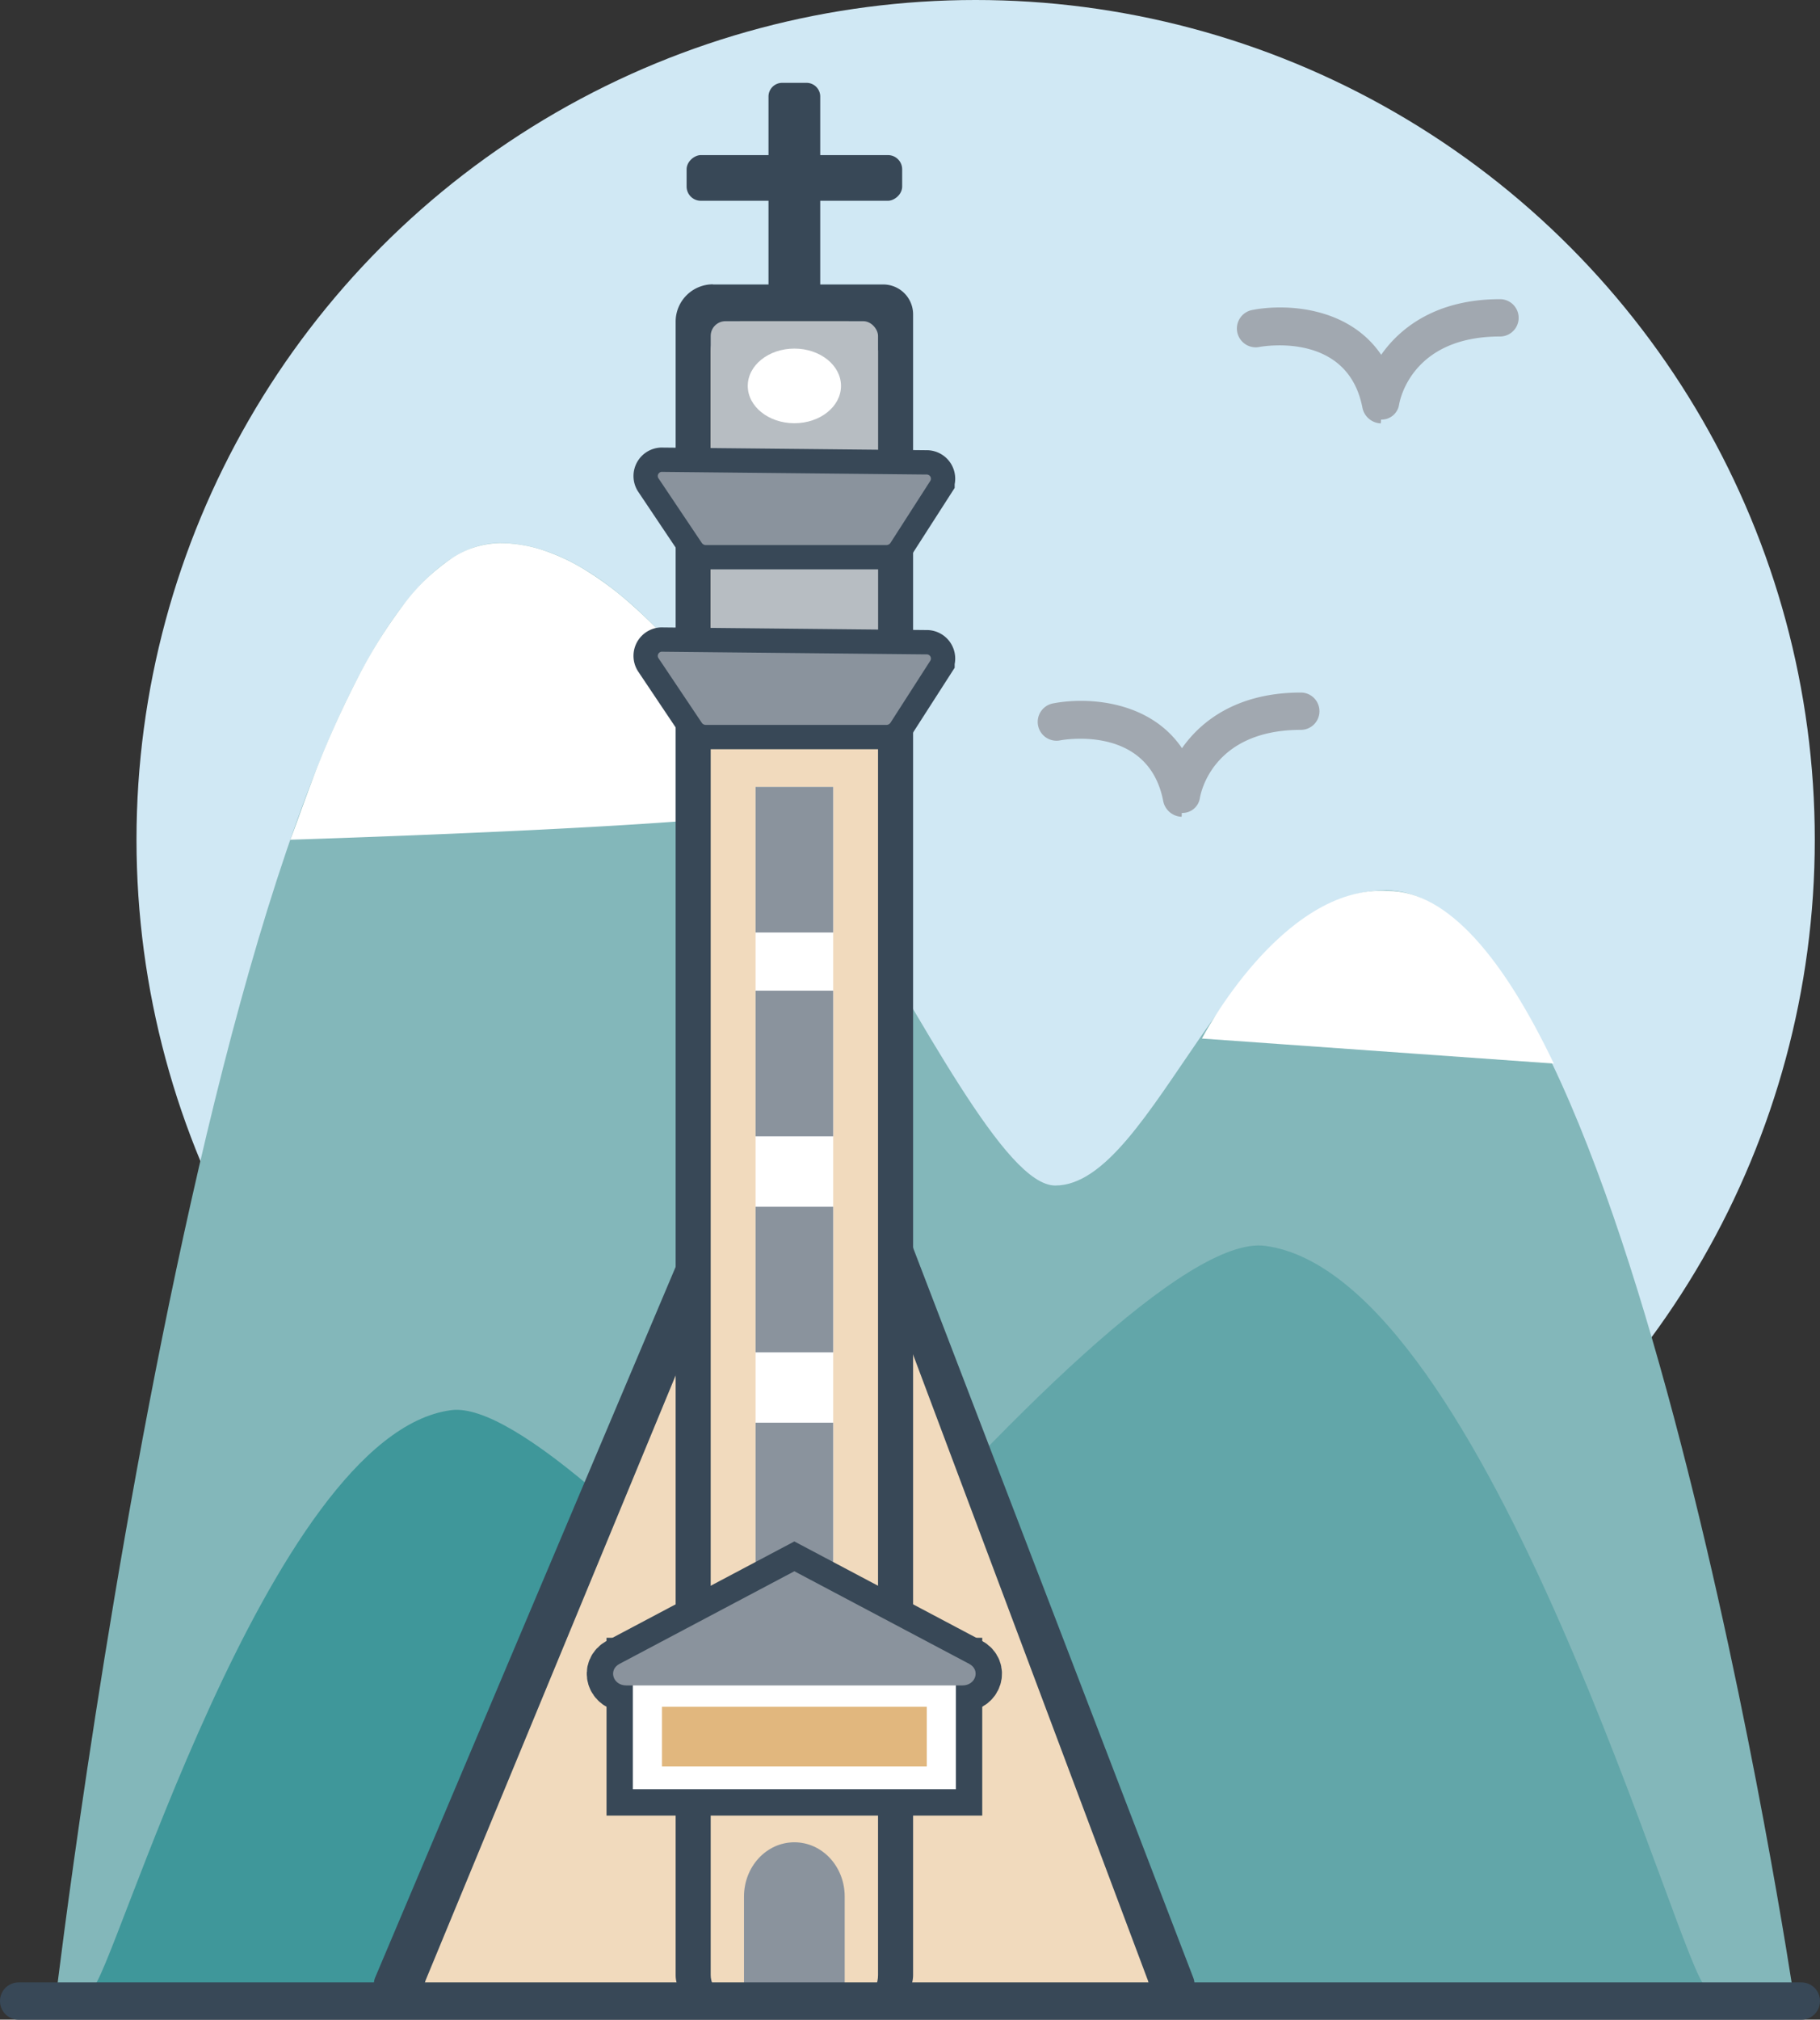
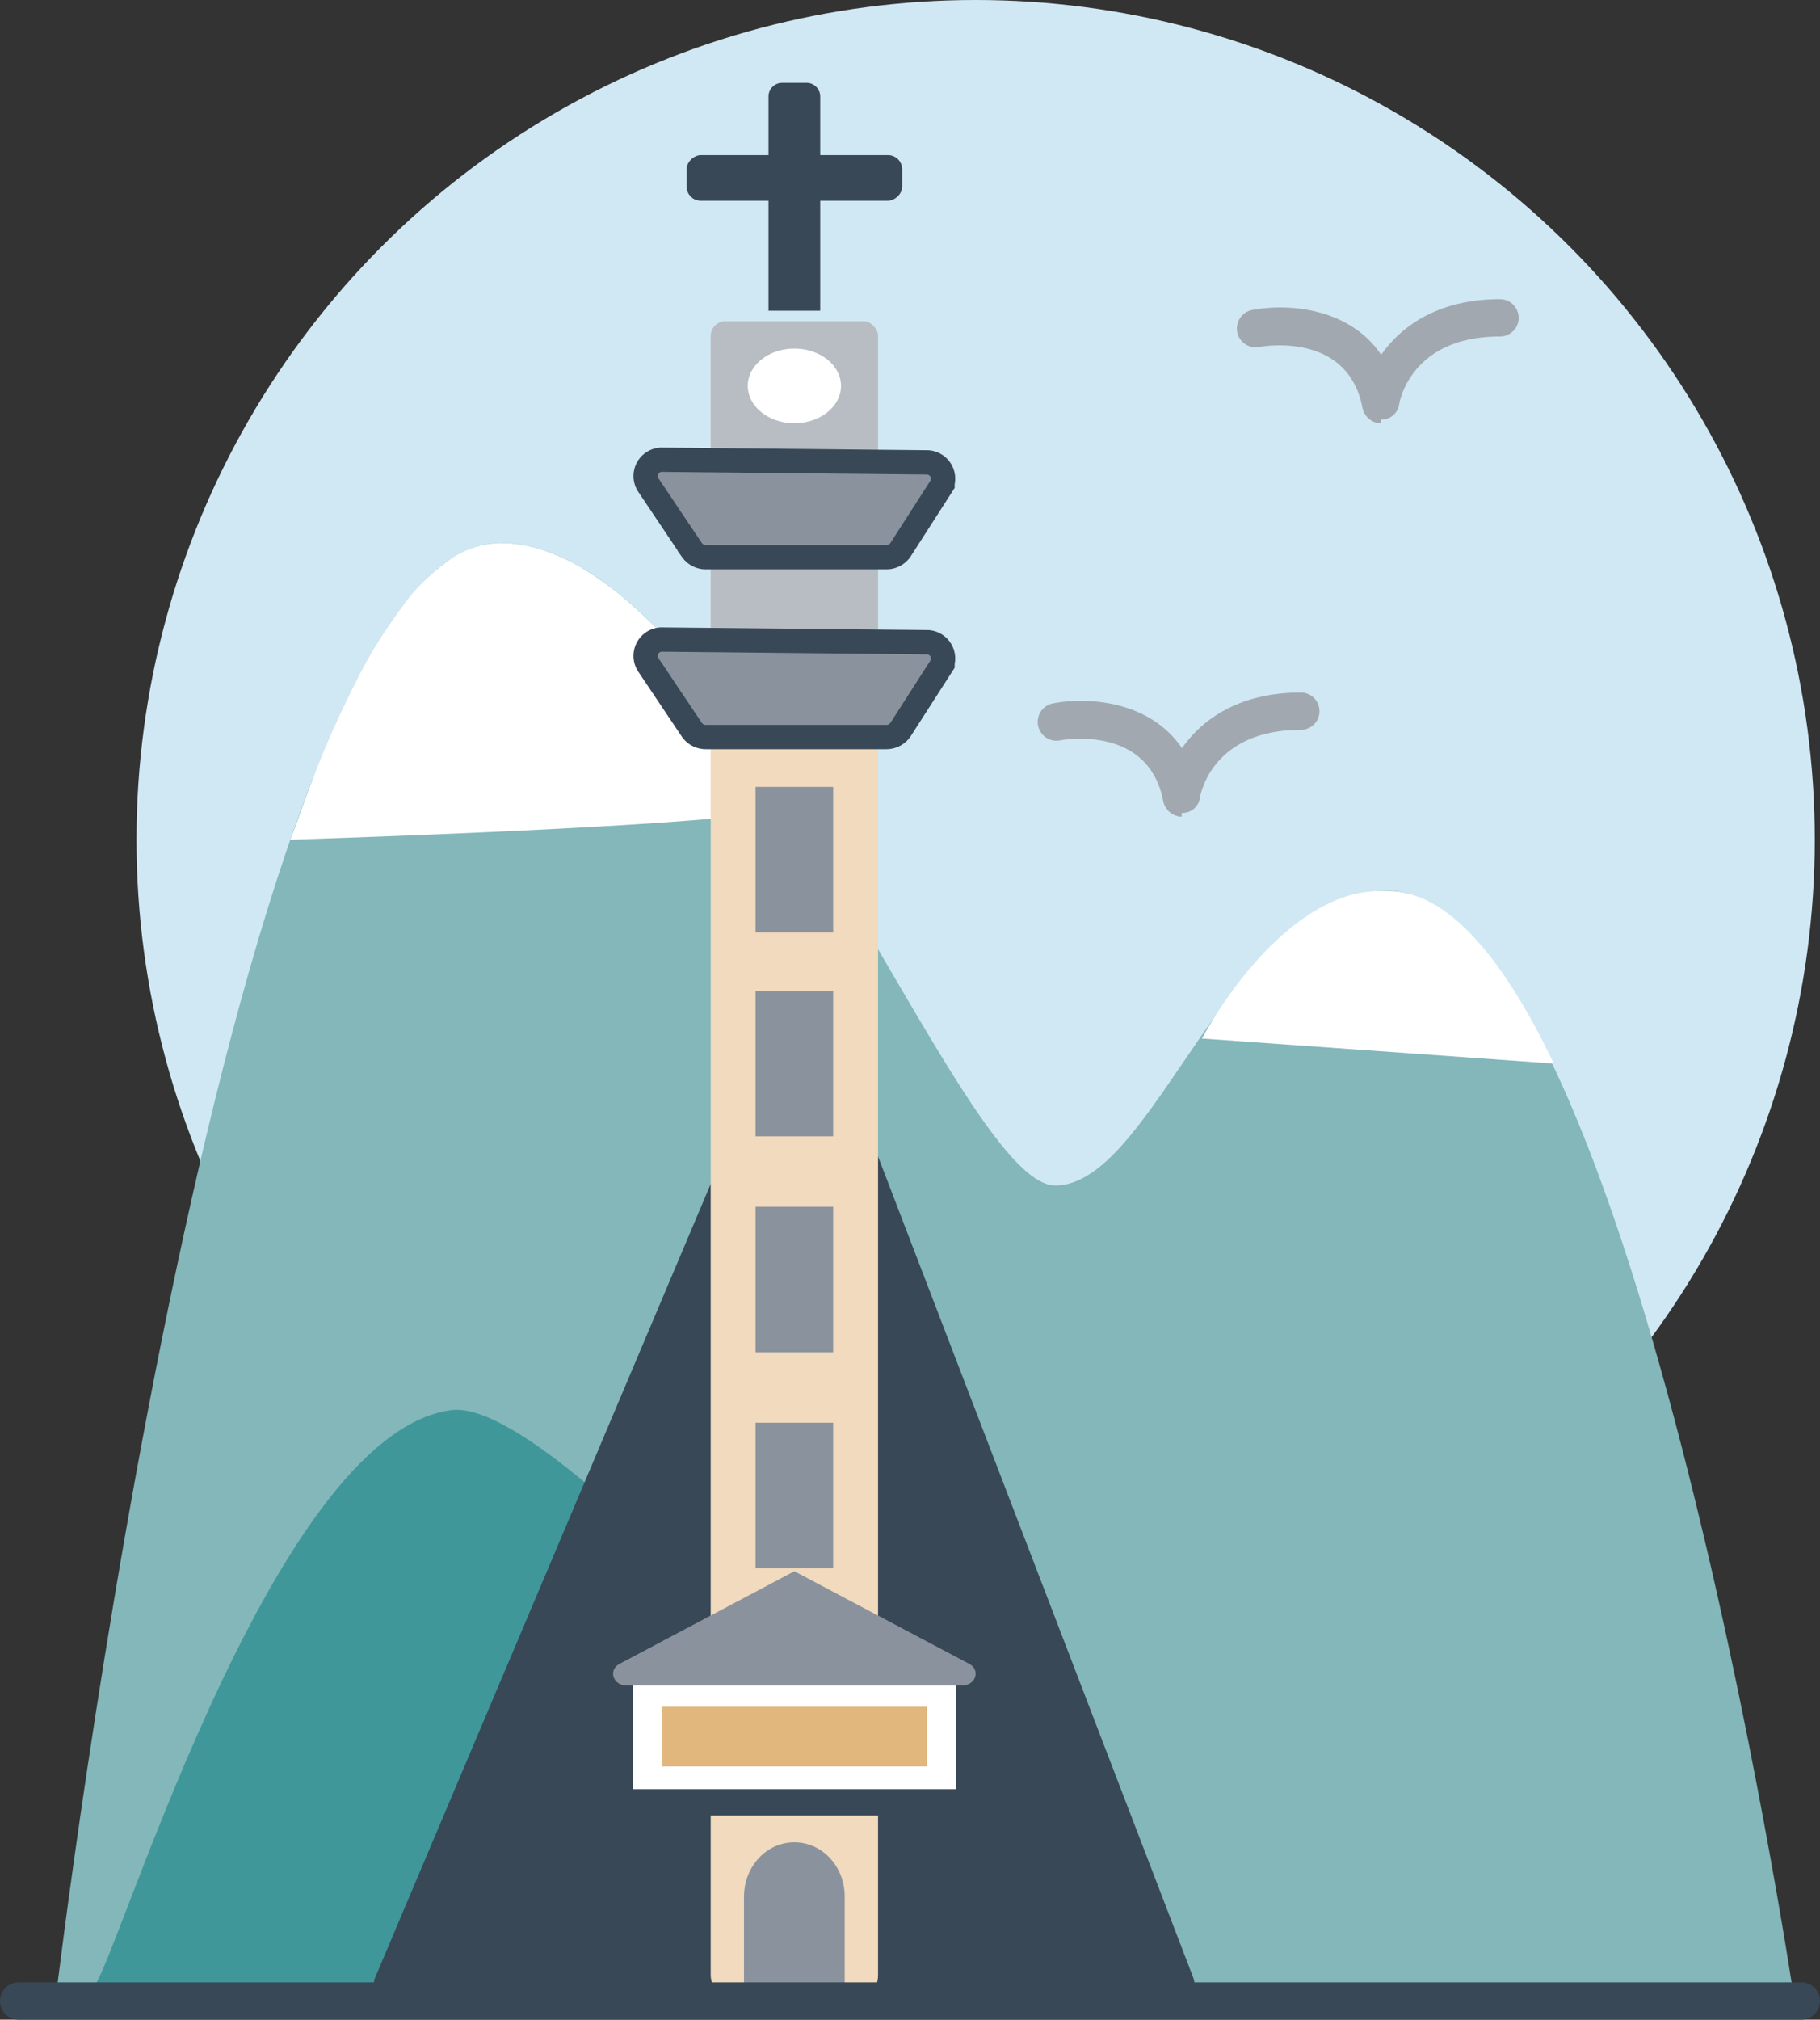
<svg xmlns="http://www.w3.org/2000/svg" width="488" height="541.2" viewBox="0 0 488 541.2">
  <rect x="0" y="0" width="488" height="541.2" fill="#333333" stroke="none" />
  <circle cx="261.6" cy="225" r="225" fill="#d0e8f4" />
  <path d="M17.14,539.21s46.29-389.16,119-389.16c62.4,0,122.3,172.18,148.9,172.18s47.27-79.11,88.64-79.11c65,0,109.33,296.09,109.33,296.09Z" transform="translate(-2.09 -4.55)" fill="#83b7ba" />
  <path d="M214,220.08c-3.39-5.3-6.85-10.51-10.36-15.55S196.56,194.61,193,190s-7.28-9-11-13a141,141,0,0,0-11.22-11,86.31,86.31,0,0,0-11.41-8.49A54.06,54.06,0,0,0,147.78,152a37.54,37.54,0,0,0-11.66-1.93,24.08,24.08,0,0,0-13.32,4.37,54.22,54.22,0,0,0-12.67,12.35,131.74,131.74,0,0,0-12,19.19,269,269,0,0,0-11.28,24.89c-3.57,9.39-5.1,14-6.92,18.7C79.93,229.55,217.4,225.38,214,220.08Z" transform="translate(-2.09 -4.55)" fill="#fff" />
-   <path d="M141.72,539.81s158-207,199.64-201.41c60.2,8.08,112,197.1,118.14,198.44S141.72,539.81,141.72,539.81Z" transform="translate(-2.09 -4.55)" fill="#62a6a9" />
  <path d="M374.22,243.29c16.25,0,31.21,18.5,44.5,46.26l-94.36-6.71S345.86,241.57,374.22,243.29Z" transform="translate(-2.09 -4.55)" fill="#fff" />
  <path d="M285.86,539.61S157.07,378.06,123.11,382.42C74,388.73,31.79,536.24,26.81,537.29S285.86,539.61,285.86,539.61Z" transform="translate(-2.09 -4.55)" fill="#3f979a" />
  <path d="M209,283.17,102.68,534.47c-1.55,3.66,2.56,7.29,8.25,7.29H313.78c5.59,0,9.69-3.53,8.3-7.16L225.56,283.3C223.38,277.63,211.39,277.54,209,283.17Z" transform="translate(-2.09 -4.55)" fill="#384857" />
-   <path d="M210.09,308.23,116.22,535.18c-1.36,3.3,2.26,6.58,7.28,6.58H302.57c4.94,0,8.56-3.19,7.33-6.46L224.7,308.35C222.77,303.23,212.19,303.15,210.09,308.23Z" transform="translate(-2.09 -4.55)" fill="#f1dabd" />
-   <path d="M191.17,76.23h45.66a8,8,0,0,1,8,8V529.25a8,8,0,0,1-8,8H189.16a8,8,0,0,1-8-8V86.19a10,10,0,0,1,10-10Z" fill="#384857" />
  <rect x="190.56" y="86.07" width="44.87" height="451.13" rx="7.95" fill="#f1dabd" />
  <rect x="190.56" y="86.07" width="44.87" height="102.29" rx="3.95" fill="#b7bdc2" />
  <path d="M228.58,541.76h-27v-29c0-8,6-14.54,13.5-14.54s13.5,6.51,13.5,14.54Z" transform="translate(-2.09 -4.55)" fill="#8a939d" />
-   <rect x="202.59" y="210.86" width="20.81" height="226.43" fill="#fff" />
  <rect x="202.59" y="210.86" width="20.81" height="39.02" fill="#8a939d" />
  <rect x="202.59" y="265.47" width="20.81" height="39.02" fill="#8a939d" />
  <rect x="202.59" y="323.36" width="20.81" height="39.02" fill="#8a939d" />
  <rect x="202.59" y="381.24" width="20.81" height="39.02" fill="#8a939d" />
  <ellipse cx="213" cy="103.41" rx="12.5" ry="10" fill="#fff" />
  <path d="M178.62,132.68l11.66,17.38a1.32,1.32,0,0,0,1.09.55h48.36a1.32,1.32,0,0,0,1.11-.56l10.71-16.67a1.12,1.12,0,0,0-1.08-1.67L179.73,131A1.12,1.12,0,0,0,178.62,132.68Z" transform="translate(-2.09 -4.55)" fill="#384857" stroke="#384857" stroke-miterlimit="10" stroke-width="13.03" />
  <path d="M178.62,132.68l11.66,17.38a1.32,1.32,0,0,0,1.09.55h48.36a1.32,1.32,0,0,0,1.11-.56l10.71-16.67a1.12,1.12,0,0,0-1.08-1.67L179.73,131A1.12,1.12,0,0,0,178.62,132.68Z" transform="translate(-2.09 -4.55)" fill="#8a939d" />
  <path d="M178.62,180.87l11.66,17.39a1.31,1.31,0,0,0,1.09.54h48.36a1.32,1.32,0,0,0,1.11-.56l10.71-16.67a1.12,1.12,0,0,0-1.08-1.67l-70.74-.71A1.12,1.12,0,0,0,178.62,180.87Z" transform="translate(-2.09 -4.55)" fill="#384857" stroke="#384857" stroke-miterlimit="10" stroke-width="13.03" />
  <path d="M178.62,180.87l11.66,17.39a1.31,1.31,0,0,0,1.09.54h48.36a1.32,1.32,0,0,0,1.11-.56l10.71-16.67a1.12,1.12,0,0,0-1.08-1.67l-70.74-.71A1.12,1.12,0,0,0,178.62,180.87Z" transform="translate(-2.09 -4.55)" fill="#8a939d" />
  <rect x="169.69" y="445.93" width="86.62" height="33.52" fill="#384857" stroke="#384857" stroke-miterlimit="10" stroke-width="14.12" />
-   <path d="M215.08,425.59,168.2,450.41c-3.07,1.62-1.77,5.78,1.81,5.78h90.15c3.57,0,4.88-4.16,1.81-5.78Z" transform="translate(-2.09 -4.55)" fill="#384857" stroke="#384857" stroke-miterlimit="10" stroke-width="14.12" />
  <rect x="169.69" y="445.93" width="86.62" height="33.52" fill="#fff" />
  <path d="M215.08,425.59,168.2,450.41c-3.07,1.62-1.77,5.78,1.81,5.78h90.15c3.57,0,4.88-4.16,1.81-5.78Z" transform="translate(-2.09 -4.55)" fill="#8a939d" />
  <path d="M209.73,22.2h6.53a3.67,3.67,0,0,1,3.67,3.67V83.26a0,0,0,0,1,0,0H206.06a0,0,0,0,1,0,0V25.87A3.67,3.67,0,0,1,209.73,22.2Z" fill="#384857" />
  <rect x="208.96" y="23.33" width="12.24" height="57.8" rx="3.81" transform="translate(160.77 262.76) rotate(-90)" fill="#384857" />
  <rect x="177.5" y="457.36" width="71" height="16" fill="#e1b77e" />
  <path d="M485.09,545.76H7.09a5,5,0,0,1,0-10h478a5,5,0,0,1,0,10Z" transform="translate(-2.09 -4.55)" fill="#384857" />
  <path d="M372.29,118a5.23,5.23,0,0,1-4.91-4.29c-4-20.37-26.68-16.36-27.64-16.18a5,5,0,0,1-1.9-9.91c9.25-1.79,25.91-.79,34.59,12,5.35-7.65,15.25-14.9,31.86-14.9a5,5,0,1,1,0,10c-23.94,0-26.94,17.5-27.06,18.26a4.74,4.74,0,0,1-4.84,4C372.36,118,372.32,118,372.29,118Z" transform="translate(-2.09 -4.55)" fill="#a1a8b0" />
  <path d="M318.87,223.42a5.23,5.23,0,0,1-4.9-4.29c-4-20.38-26.68-16.37-27.64-16.18a5,5,0,0,1-1.9-9.91c9.25-1.79,25.9-.79,34.59,12,5.35-7.66,15.25-14.91,31.86-14.91a5,5,0,0,1,0,10c-23.94,0-26.95,17.5-27.06,18.26a4.73,4.73,0,0,1-4.84,4C318.94,223.42,318.91,223.42,318.87,223.42Z" transform="translate(-2.09 -4.55)" fill="#a1a8b0" />
</svg>